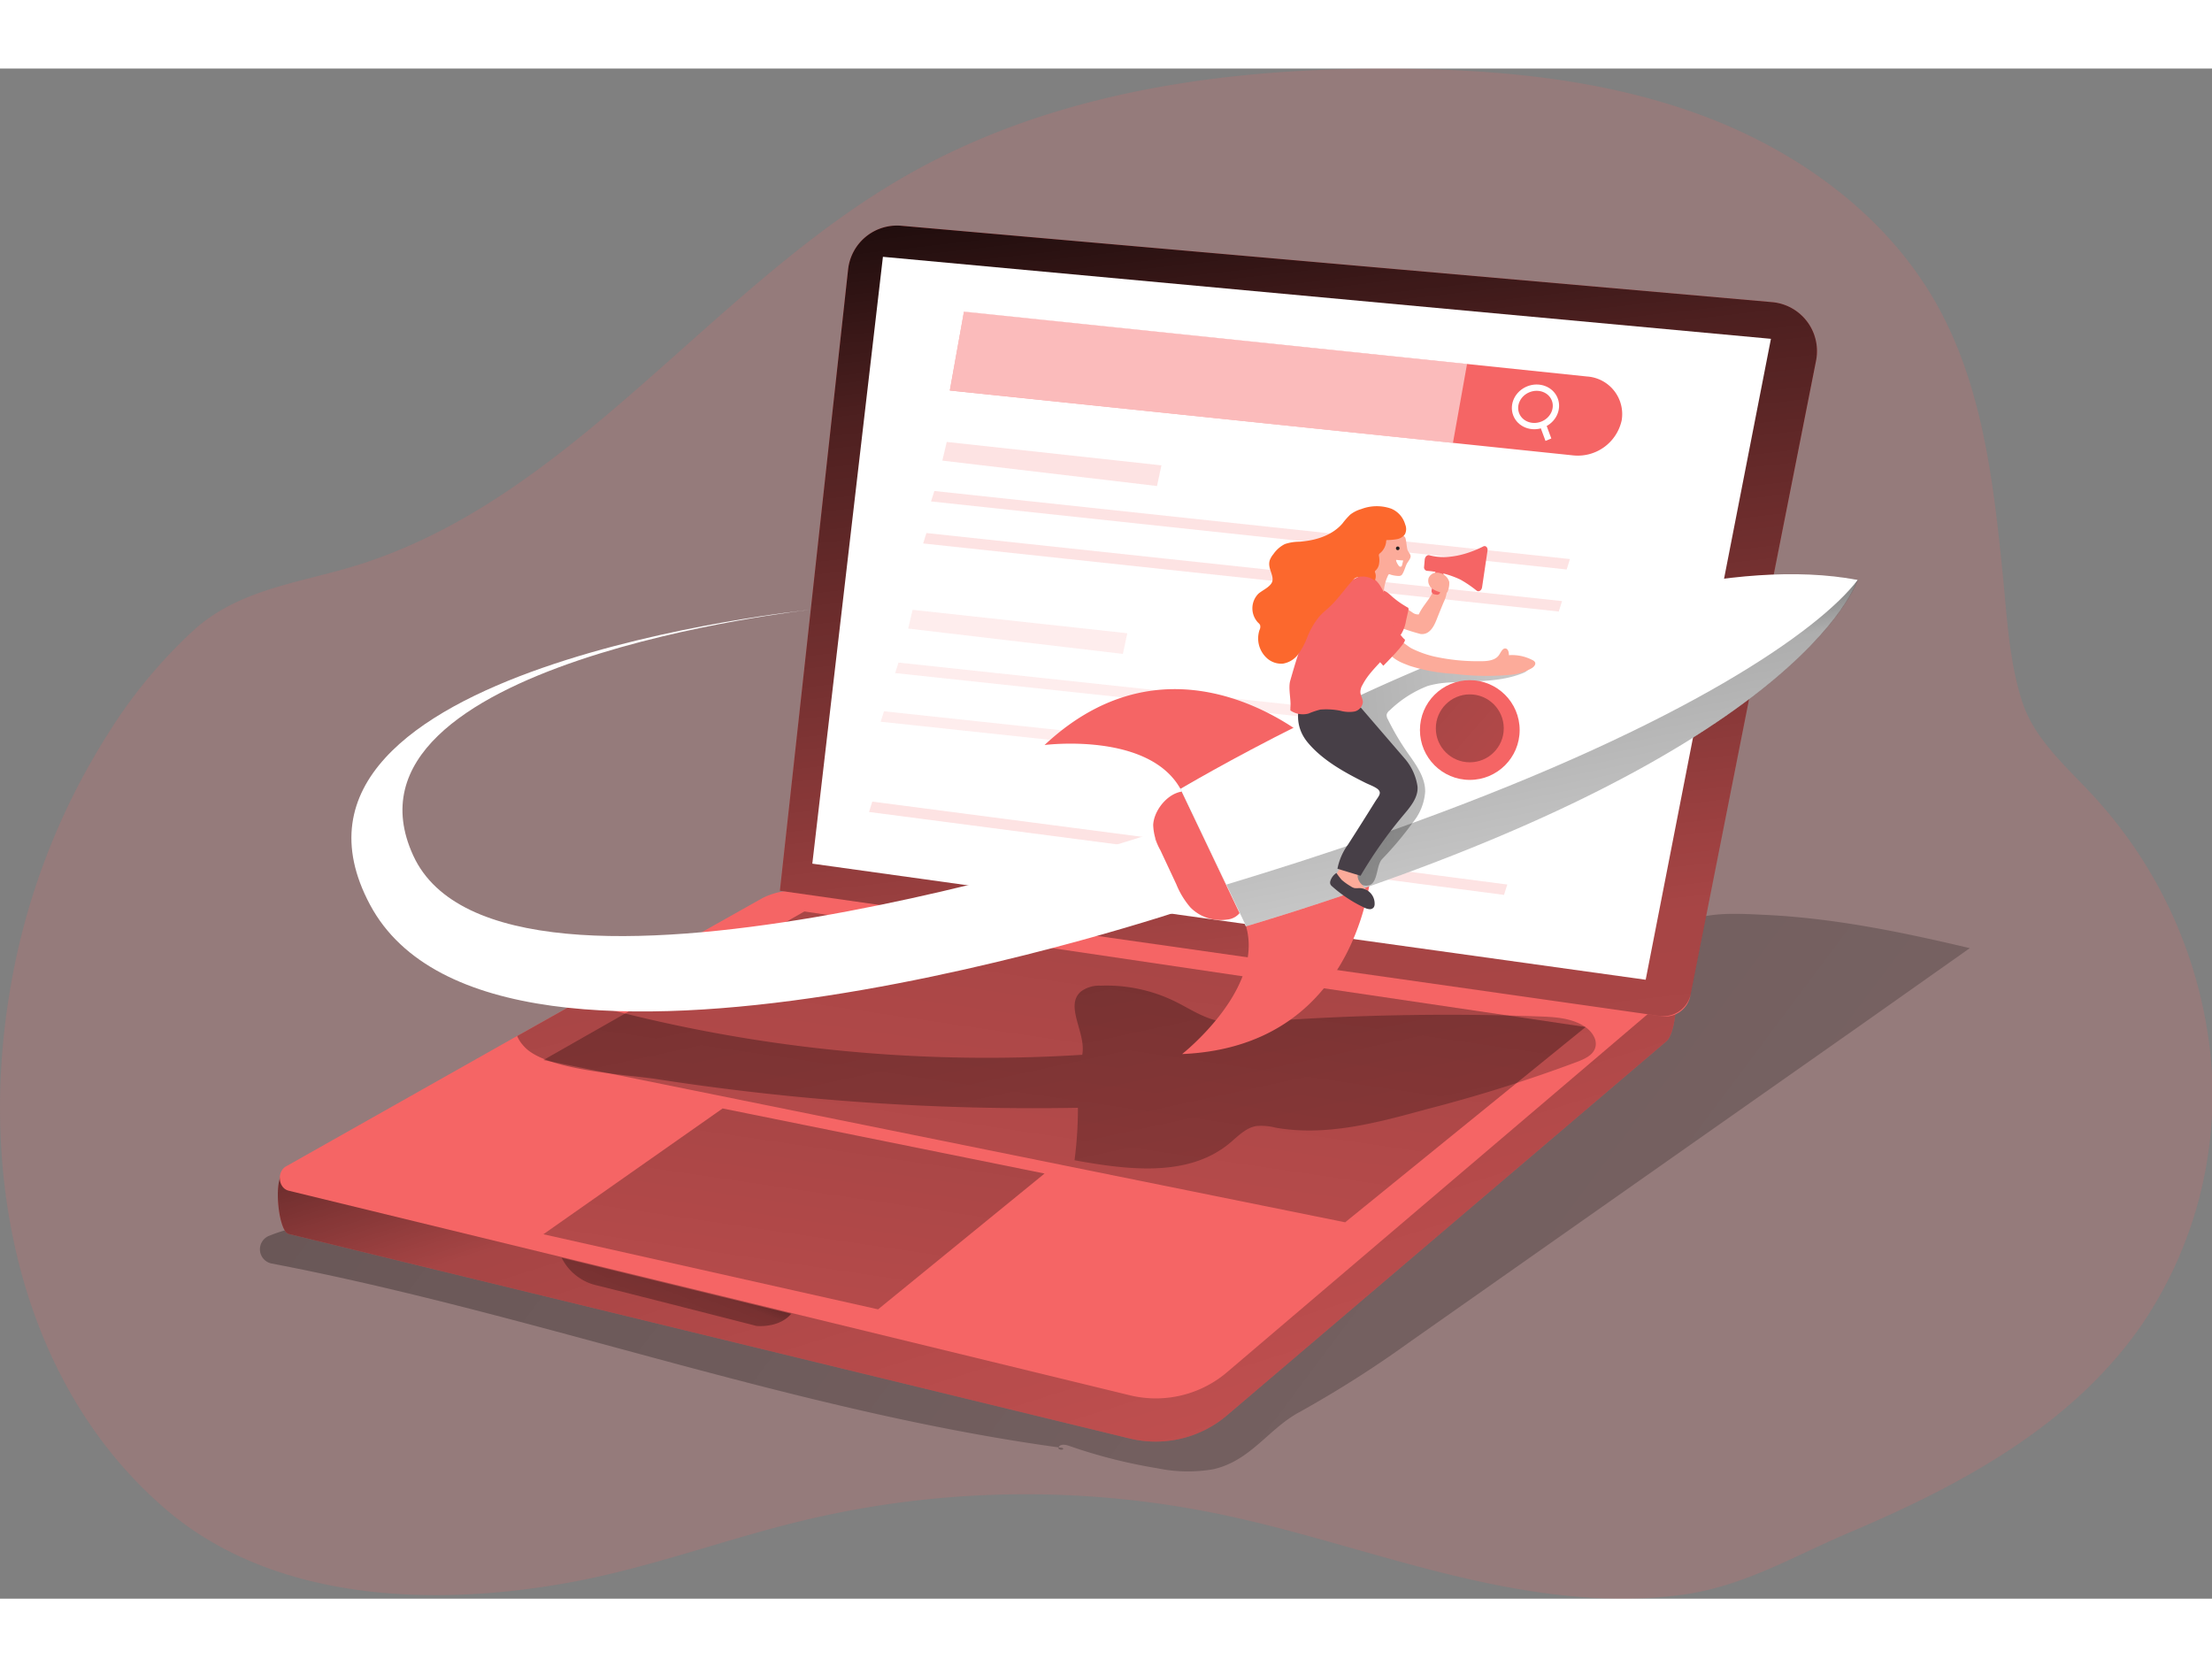
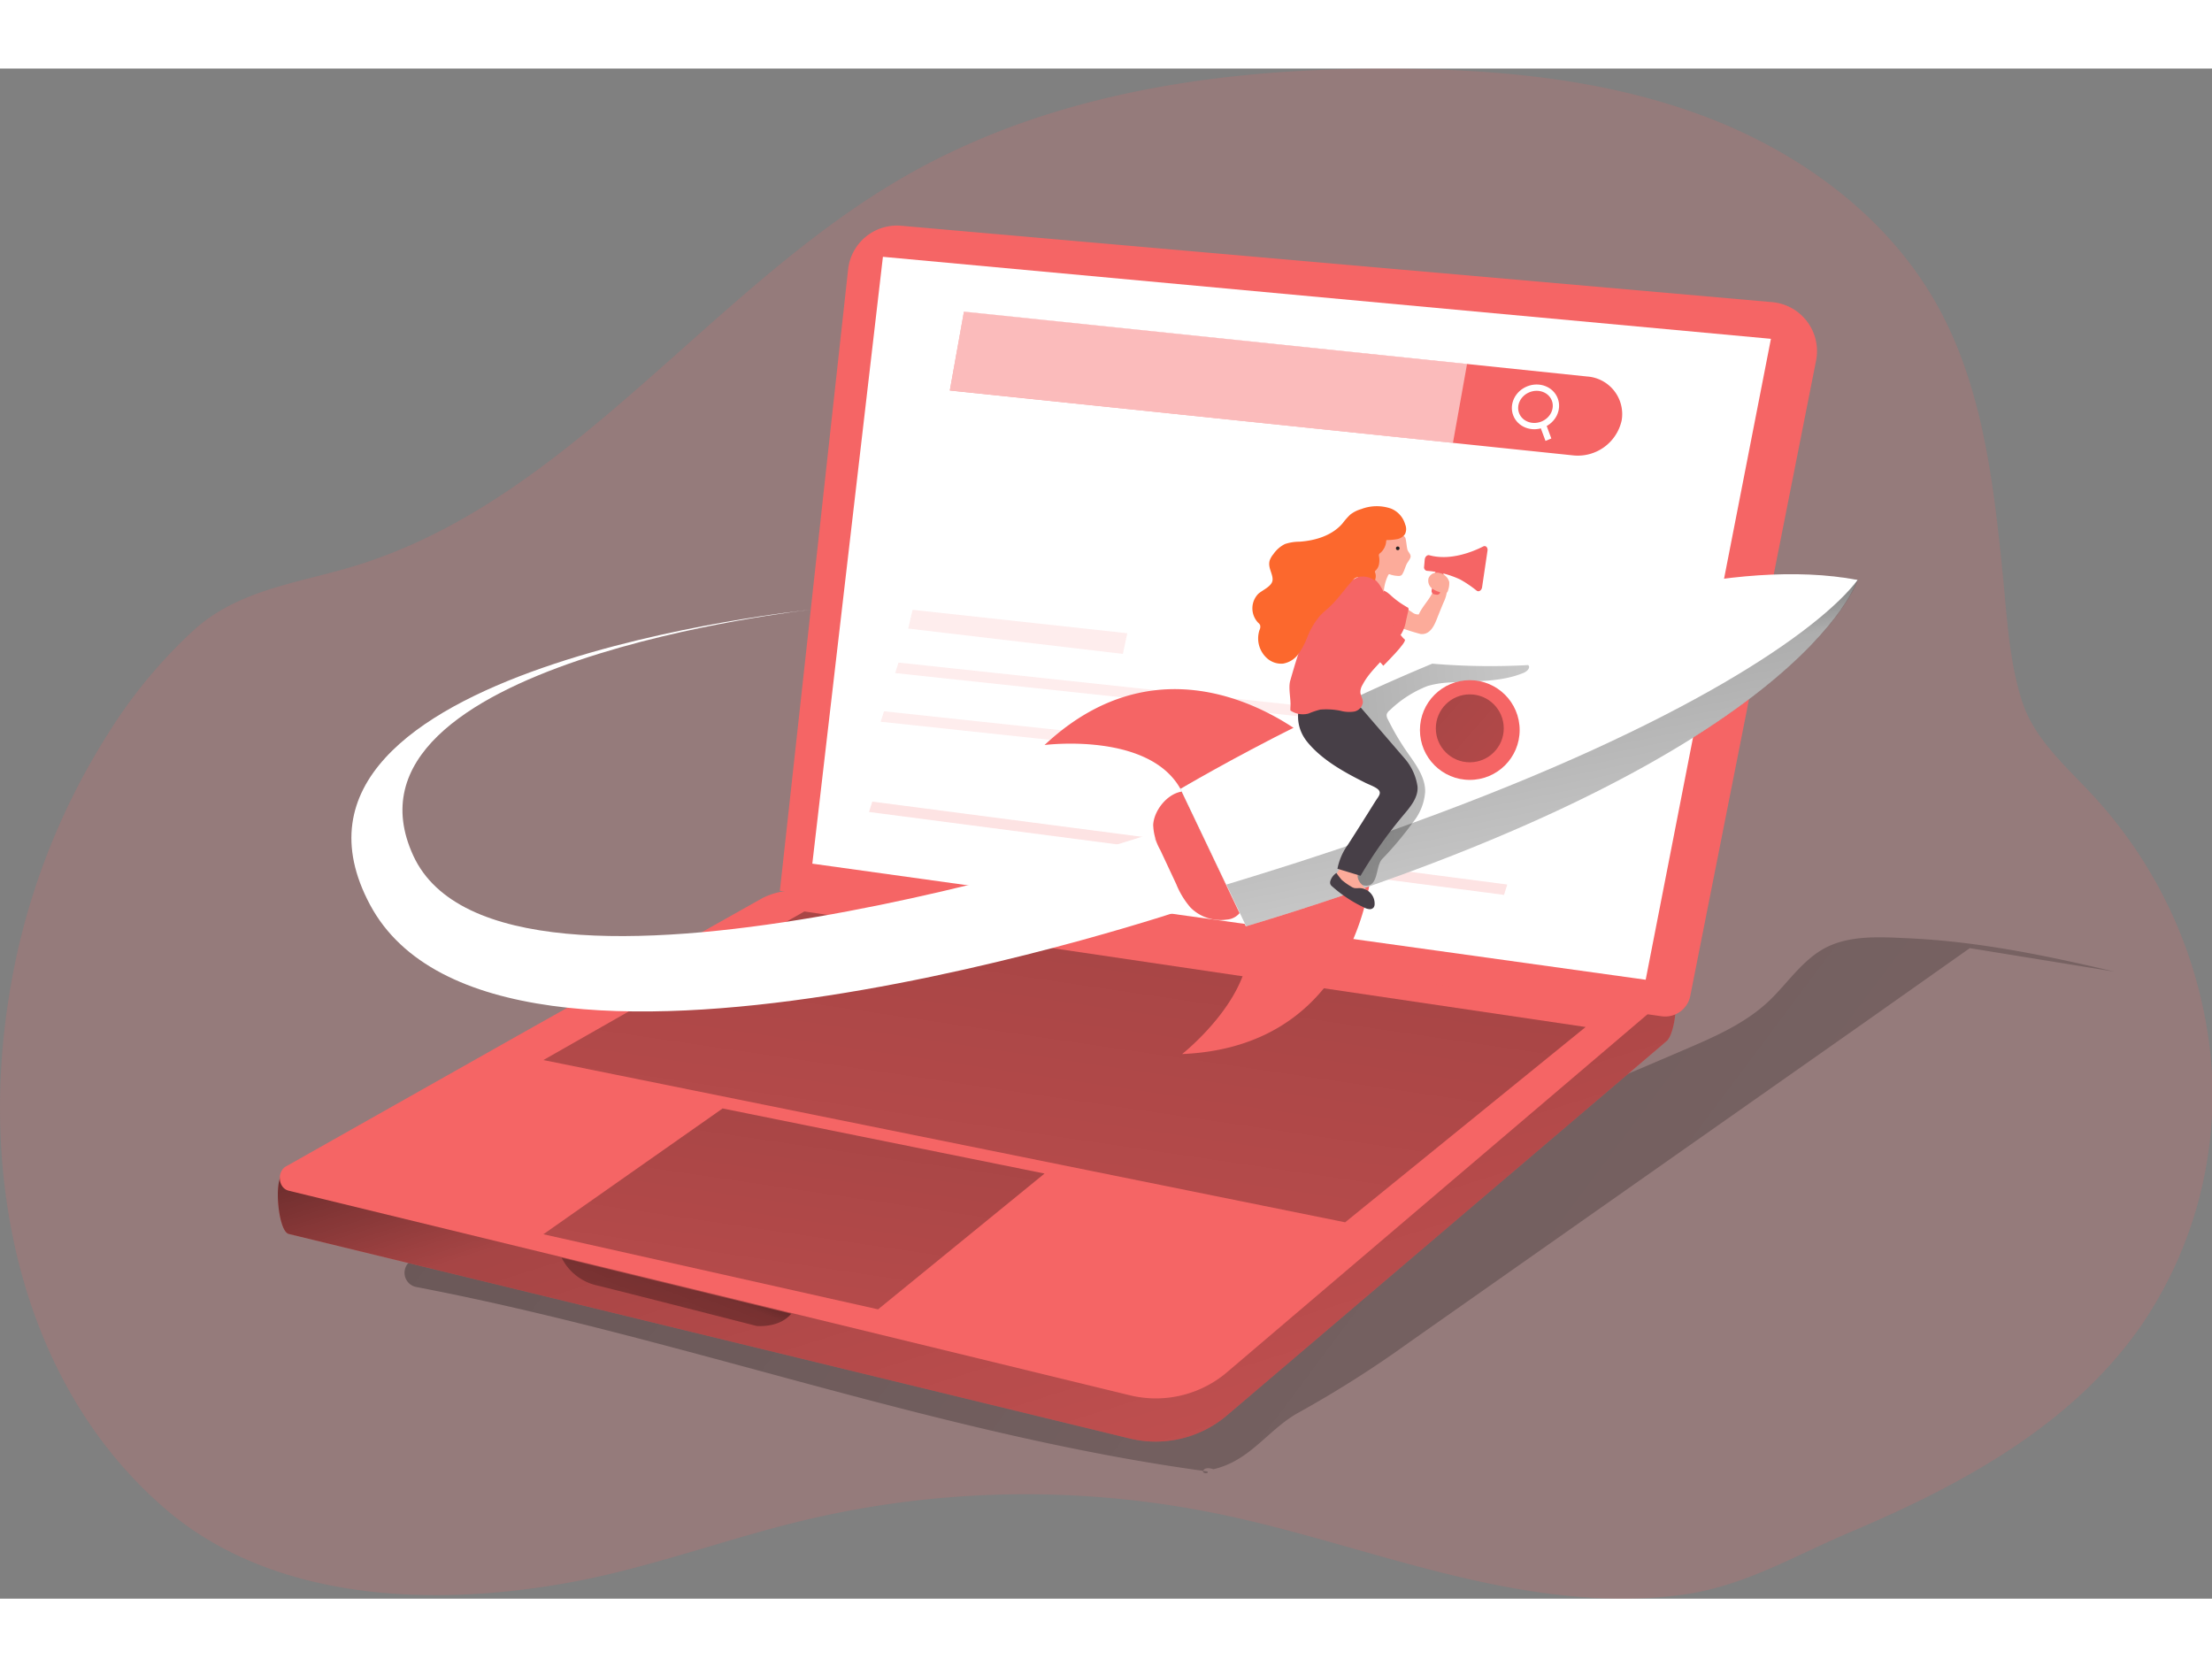
<svg xmlns="http://www.w3.org/2000/svg" xmlns:xlink="http://www.w3.org/1999/xlink" width="406" height="306" class="illustration styles_illustrationTablet__1DWOa" data-name="Layer 1" viewBox="0 0 364.7 252.27">
  <rect x="0" y="0" width="364.7" height="252.27" fill="#808080" stroke="none" />
  <defs>
    <linearGradient id="a" x1="-82.33" x2="668.51" y1="-5.84" y2="555.72" gradientUnits="userSpaceOnUse">
      <stop offset=".01" />
      <stop offset=".08" stop-opacity=".69" />
      <stop offset=".21" stop-opacity=".32" />
      <stop offset="1" stop-opacity="0" />
    </linearGradient>
    <linearGradient xlink:href="#a" id="b" x1="169.29" x2="247.42" y1="158.63" y2="406.75" />
    <linearGradient xlink:href="#a" id="c" x1="188.89" x2="141.12" y1="70.29" y2="393.21" />
    <linearGradient xlink:href="#a" id="d" x1="181.1" x2="238.34" y1="118.92" y2="383.44" />
    <linearGradient xlink:href="#a" id="e" x1="141.52" x2="104.71" y1="115.44" y2="364.26" />
    <linearGradient xlink:href="#a" id="f" x1="140.64" x2="121.06" y1="230.56" y2="280.93" />
    <linearGradient xlink:href="#a" id="g" x1="227.27" x2="311.18" y1="31.41" y2="764.24" />
    <linearGradient xlink:href="#a" id="h" x1="270.38" x2="294.31" y1="119.43" y2="236.55" />
    <linearGradient xlink:href="#a" id="i" x1="215.42" x2="348.7" y1="160.73" y2="150.41" />
    <linearGradient xlink:href="#a" id="j" x1="208.92" x2="330.56" y1="79.5" y2="186.12" />
  </defs>
  <path fill="#F56565" d="M182.65 54.48a111 111 0 0 0-8.4 4.32c-32.15 18.3-54.65 52.65-89.85 64.06-9.53 3.09-19.76 3.94-27.46 10.7a82.36 82.36 0 0 0-14.37 17.26 113.52 113.52 0 0 0-16.4 43.54c-4.81 30 1.92 63.78 25.79 84.33 17.94 15.46 44.64 16.24 67.11 12.06 12.89-2.39 25.24-7.05 38-10.12a157.66 157.66 0 0 1 68-1.21c14.83 3 29.16 8.17 44 11.34 10.66 2.29 21.76 3.56 32.64 2.15 10.44-1.35 18.49-6.33 28-10.35 18.09-7.67 36.4-17.45 47.93-33.94a67.52 67.52 0 0 0 11.59-44.14A74.43 74.43 0 0 0 371 162.42c-4.59-5.28-10.59-9.94-12.83-16.66s-2.59-14.56-3.29-21.45c-1.52-15.11-3.34-30.65-10.7-43.93C336 65.62 321.51 55.05 305.7 49.1s-32.9-7.65-49.79-7.85C230.9 41 205.23 44 182.65 54.48Z" opacity=".18" style="isolation:isolate" transform="translate(-24.71 -41.23)" />
-   <path fill="url(#a)" d="m349.48 186.25-17 12L257 251.28a182.54 182.54 0 0 1-18.08 11.48c-5.09 2.75-8 8-14.16 9.4a24.51 24.51 0 0 1-9.23-.16 86.43 86.43 0 0 1-14.61-3.71c-.58-.2-1.41-.32-1.67.24s1.14.5.65.12c-44.25-6-86.53-22-130.38-30.4a2.39 2.39 0 0 1-.45-4.57c3.53-1.44 7.38-2 11.27-2.76 7-1.29 13.9-2.55 20.88-3.69a351 351 0 0 1 42.53-4.72c23.68-1 47.58 1.53 71-2.14 22.25-3.48 43.19-12.37 63.89-21.27 5-2.14 10.09-4.36 14-8.12 3.07-2.95 5.53-6.84 9.44-8.78 4.06-2 9-1.65 13.36-1.45 11.5.51 22.86 2.85 34.04 5.5Z" transform="translate(-24.71 -41.23)" />
+   <path fill="url(#a)" d="m349.48 186.25-17 12L257 251.28a182.54 182.54 0 0 1-18.08 11.48c-5.09 2.75-8 8-14.16 9.4c-.58-.2-1.41-.32-1.67.24s1.14.5.65.12c-44.25-6-86.53-22-130.38-30.4a2.39 2.39 0 0 1-.45-4.57c3.53-1.44 7.38-2 11.27-2.76 7-1.29 13.9-2.55 20.88-3.69a351 351 0 0 1 42.53-4.72c23.68-1 47.58 1.53 71-2.14 22.25-3.48 43.19-12.37 63.89-21.27 5-2.14 10.09-4.36 14-8.12 3.07-2.95 5.53-6.84 9.44-8.78 4.06-2 9-1.65 13.36-1.45 11.5.51 22.86 2.85 34.04 5.5Z" transform="translate(-24.71 -41.23)" />
  <path fill="#F56565" d="m46.73 182.13 98.84-43a11.86 11.86 0 0 1 6.93-1.15l122.25 10.39c2.34.33 1.92 10.39 0 12l-72.2 61.46a18.15 18.15 0 0 1-16.17 4.06L47.6 192.14c-1.77-.43-2.53-9.19-.87-10.01Z" />
  <path fill="url(#b)" d="m71.44 223.36 98.84-43a11.86 11.86 0 0 1 6.93-1.15l122.25 10.39c2.34.33 1.92 10.39 0 12l-72.2 61.46a18.15 18.15 0 0 1-16.17 4.06L72.31 233.37c-1.77-.43-2.53-9.19-.87-10.01Z" transform="translate(-24.71 -41.23)" />
  <path fill="#F56565" d="m274.78 153.24-72.2 61.46a18.13 18.13 0 0 1-16.17 4.07L47.6 185.01c-1.77-.43-2-3.23-.35-4.06l38.04-21.47 10-5.62 30.41-17.09a11.85 11.85 0 0 1 6.93-1.15l140.92 12.26c2.34.28 3.12 3.75 1.23 5.36Z" />
  <path fill="url(#c)" d="m132.62 138.97 128.81 19.05-39.65 32.2-132.19-26.75 43.03-24.5z" />
-   <path fill="url(#d)" d="M287.7 202.73c-.38 1.15-1.63 1.74-2.76 2.19a244.67 244.67 0 0 1-25.16 7.92c-8.09 2.23-16.53 4.48-24.79 3a9.27 9.27 0 0 0-3.18-.26c-1.76.32-3.06 1.75-4.43 2.88-6.83 5.62-16.81 4.34-25.51 2.76a65.89 65.89 0 0 0 .56-8.65 405.51 405.51 0 0 1-69.53-4.74c-5-.77-18.51-1.38-21.92-5.53a5.35 5.35 0 0 1-1-1.56l10-5.62a6.08 6.08 0 0 1 1.34.21 247.45 247.45 0 0 0 81.82 8.5c.71-3.59-3-8.08-.18-10.46a5.06 5.06 0 0 1 3.19-.93 25.7 25.7 0 0 1 12.22 2.56c2.25 1.1 4.37 2.54 6.8 3.16a22.11 22.11 0 0 0 7.22.23 414.86 414.86 0 0 1 46.11-.88c2.53.09 5.18.24 7.33 1.57 1.26.76 2.35 2.24 1.87 3.65Z" transform="translate(-24.71 -41.23)" />
  <path fill="url(#e)" d="m119.14 171.45 53.08 10.73-27.45 22.39-55.18-12.38 29.55-20.74z" />
  <path fill="url(#f)" d="M117.31 237.3a8.59 8.59 0 0 0 5.47 4.47c3.9.94 26.63 6.76 26.63 6.76s3.7.44 5.75-2Z" transform="translate(-24.71 -41.23)" />
  <path fill="#F56565" d="m128.58 135.56 145.38 20.69a4.22 4.22 0 0 0 4.72-3.35l20.74-104.73a8.11 8.11 0 0 0-7.25-9.66L148.6 25.92a8.11 8.11 0 0 0-8.77 7.2Z" />
-   <path fill="url(#g)" d="m153.29 176.79 145 20.63a4.63 4.63 0 0 0 5.19-3.68L324.13 89.4a8.11 8.11 0 0 0-7.25-9.66L173.31 67.15a8.11 8.11 0 0 0-8.77 7.2Z" transform="translate(-24.71 -41.23)" />
  <path fill="#fff" d="m271.33 150.23 20.65-105.67-146.41-13.52-11.64 100.05 137.4 19.14z" />
  <path fill="#F56565" d="M259.29 63.77 156.6 53.08l2.33-13 102.72 10.69a6.21 6.21 0 0 1 5.72 7.24 7.4 7.4 0 0 1-8.08 5.76Z" />
  <path fill="#fff" d="m156.6 53.08 82.95 8.65 2.33-13.04-82.95-8.66-2.33 13.05z" opacity=".56" />
  <ellipse cx="277.87" cy="96.99" fill="none" stroke="#fff" stroke-miterlimit="10" stroke-width="1.04" rx="3.41" ry="3.13" transform="rotate(-21.36 156.257 141.899)" />
  <path fill="none" stroke="#fff" stroke-miterlimit="10" stroke-width="1.04" d="M255.29 61.19c-.07-.17-.94-2.54-.94-2.54" />
-   <path fill="#F56565" d="M258.3 82.59 153.5 71.37l.55-1.72 104.79 11.22-.54 1.72zM190.76 68.83l-35.39-4.19.72-3.08 35.4 3.86-.73 3.41zM257 89.52 152.2 78.3l.54-1.72 104.8 11.22-.54 1.72z" opacity=".18" style="isolation:isolate" />
  <g fill="#F56565" opacity=".66" style="isolation:isolate">
    <path d="m185.13 96.51-35.39-4.18.72-3.09 35.4 3.86-.73 3.41zM252.39 110.89l-104.8-11.22.55-1.73 104.8 11.23-.55 1.72zM250 118.91l-104.8-11.22.55-1.72 104.79 11.22-.54 1.72z" opacity=".18" style="isolation:isolate" />
  </g>
  <path fill="#F56565" d="m247.97 136.24-104.69-13.67.54-1.71 104.69 13.67-.54 1.71z" opacity=".18" style="isolation:isolate" />
  <path fill="#fff" d="M189.88 126.14s-107.1 35.46-121.74 3.63 65.53-40.55 65.53-40.55-93.68 9.33-72.66 48.65 135.26.44 135.26.44Z" />
  <path fill="#F56565" d="M190.13 124.67a9 9 0 0 0 1.16 4.15l2.64 5.64a13.74 13.74 0 0 0 2.34 3.85 7 7 0 0 0 6 2 3 3 0 0 0 2.46-1.6c.45-1.17-.31-2.42-.92-3.51-1.64-2.93-2.34-6.27-3.12-9.53-.6-2.54-1.82-6.12-4.92-6.48-2.74-.32-5.48 2.81-5.64 5.48ZM217.03 111.53s-22.66-20.73-44.81 0c0 0 17.12-2.21 22.4 7.22ZM226.29 130.48s-1.08 30.7-31.39 32c0 0 13.57-10.67 10.54-21.05Z" />
  <path fill="#fff" d="M194.62 118.77s71.45-41 111.62-34.44c0 0-9.08 29.52-100.83 57.1Z" />
  <path fill="url(#h)" d="M331 125.54s-9.08 29.52-100.83 57.1l-3.27-6.87-7.57-15.77s63.42-36.44 104.35-35.14a56.19 56.19 0 0 1 7.32.68Z" transform="translate(-24.71 -41.23)" />
  <path fill="#fff" d="M306.29 84.31c-6.35 8.33-28.27 23.68-73.33 40.05q-3.82 1.4-7.87 2.8-10.65 3.68-22.9 7.38l-7.56-15.77s7.81-4.69 19.75-10.65c6.3-3.15 13.75-6.65 21.81-10 22.49-9.35 49.75-17.6 70.1-13.81Z" />
  <path fill="url(#i)" d="M275.94 140.85c-3.81 1.59-8.09 1.33-12.21 1.6a15.79 15.79 0 0 0-3.62.57 18.67 18.67 0 0 0-6.25 4 1.36 1.36 0 0 0-.52.69 1.32 1.32 0 0 0 .2.83 41.6 41.6 0 0 0 3.14 5.35c1.4 2 3.05 4.13 3 6.59a9 9 0 0 1-2.09 5.12l-.3.42a56.16 56.16 0 0 1-4.69 5.53c-1.24 1.28-.44 5.19-3.44 4.25-2.61-.81-1.34-3.91-.45-5.54l1-1.86 1.68-3.11c1.28-2.35 2.58-5.14 1.5-7.59-.76-1.71-2.51-2.74-4.15-3.66a63.69 63.69 0 0 0-9.7-4.69c6.3-3.15 13.75-6.65 21.81-10a114.41 114.41 0 0 0 15.82.23c.44.42-.18 1.04-.73 1.27Z" transform="translate(-24.71 -41.23)" />
  <circle cx="242.33" cy="109.06" r="8.22" fill="#F56565" />
  <circle cx="242.33" cy="108.78" r="5.6" fill="url(#j)" />
  <path fill="#fcab9a" d="M230.04 91.16c0 .05-1.18-.15-1.15-.09a2.56 2.56 0 0 0 1 .72 36.1 36.1 0 0 0 4.34 1.44c1.47.15 2.18-1.24 2.64-2.41.37-.94.75-1.88 1.14-2.81a5.6 5.6 0 0 0 .56-1.91 1 1 0 0 0-.06-.45.84.84 0 0 0-.45-.4 1.22 1.22 0 0 0-.92 0c-.54.23-.79.84-1.06 1.36-.63 1.19-1.62 2.16-2.16 3.39a1.56 1.56 0 0 1-1.11-.37l-1.75-1.14a.64.64 0 0 0-.29-.13.53.53 0 0 0-.45.21 2.38 2.38 0 0 0-.54 1.34 1.94 1.94 0 0 0 0 .76 1.92 1.92 0 0 0 .26.49Z" />
  <path fill="#F56565" d="m231.39 88.44.62.38c.09 0 .18.1.21.2a.41.41 0 0 1 0 .22l-.41 1.82a5.94 5.94 0 0 1-.86 2.29c-.24.33-2-.89-2.3-1.05a7.54 7.54 0 0 1-1.93-1.85 3.07 3.07 0 0 1-.55-1 4.11 4.11 0 0 1 .4-2.71c.7-1.37 1.88-.69 2.77.15a13.71 13.71 0 0 0 2.05 1.55Z" />
  <path fill="#fcab9a" d="M220.1 133.86a.66.66 0 0 0 .2.34 14.39 14.39 0 0 0 4.99 3.17.79.79 0 0 0 .37.1.53.53 0 0 0 .42-.55 1.41 1.41 0 0 0-.27-.7 13.34 13.34 0 0 0-1.23-1.65 2.1 2.1 0 0 1-.75-1.39 3.54 3.54 0 0 1 .21-.79c.3-1.13-1.58-1.36-2.37-1.09a3.28 3.28 0 0 0-1.57 2.56Z" />
  <path fill="#473f47" d="M215.5 102.1s-3.41 4.76.1 9c2.43 2.94 6.08 4.94 9.44 6.62.59.3 1.29.54 1.86.9 1.11.7.43 1.29-.16 2.22q-2.22 3.57-4.48 7.09a10 10 0 0 0-1.75 4l3.81 1.16a72.82 72.82 0 0 1 7-9.93c1.13-1.34 2.59-3 2.38-4.86a9 9 0 0 0-2.18-4.63l-7.13-8.28Z" />
  <path fill="#fcab9a" d="M232.06 79.35c.12.35.46.63.51 1s-.33.81-.58 1.22-.42 1.2-.76 1.75a.63.63 0 0 1-.28.28 1 1 0 0 1-.34.06 5.08 5.08 0 0 1-1.34-.22.4.4 0 0 0-.26-.06.36.36 0 0 0-.16.2 7.17 7.17 0 0 0-.71 3.38c0 .38 0 .86-.31 1.05a.62.62 0 0 1-.38.1c-.88 0-1.55-.79-2-1.57a10.2 10.2 0 0 1-.85-2.21 1.79 1.79 0 0 1-.08-.69 2.3 2.3 0 0 1 .28-.77 15 15 0 0 0 1.07-2.71 12.32 12.32 0 0 1 1.24-3.51 2 2 0 0 1 .95-.77 2.54 2.54 0 0 1 1.34.07 3.56 3.56 0 0 1 2.27 1.36c.17.26.25 1.59.39 2.04Z" />
  <path fill="#F56565" d="M223.29 106.01a5.38 5.38 0 0 1-2.29-.13 11.88 11.88 0 0 0-3.32-.19 12.89 12.89 0 0 0-1.93.65 3.64 3.64 0 0 1-3-.51v-.46c.15-1.34-.41-3.24 0-4.53 1.47-5.15 2.72-9 5.65-13.42.84-1.27 4.15-2.9 5.51-3.58a2.49 2.49 0 0 1 1-.29 2.61 2.61 0 0 1 1.15.32c1.21.59 1.68 1.69 2.27 2.83a11 11 0 0 1 1.38 3.77c.15 1.72.76 3.33-.22 4.93-1.35 2.25-3.59 3.77-4.84 6.2a2.34 2.34 0 0 0-.36 1.17c0 .58.41 1.11.41 1.69a1.78 1.78 0 0 1-1.41 1.55Z" />
-   <path fill="#fcab9a" d="M231 97.9c.48.22 1 .41 1.41.57a28.78 28.78 0 0 0 7.25 1.32 43.57 43.57 0 0 0 9.34.17 8.36 8.36 0 0 0 3.6-1.13c.32-.21.65-.59.49-.94a.86.86 0 0 0-.4-.35 7.26 7.26 0 0 0-3.91-.82c0-.47-.12-1.07-.58-1.11s-.73.59-1 1c-.6 1-2 1.11-3.12 1.1a33.18 33.18 0 0 1-7.7-.79 17.06 17.06 0 0 1-3.66-1.33c-.75-.38-2.26-1.95-3-1.11s-1.43 1.4-.43 2.29A6.78 6.78 0 0 0 231 97.9Z" />
  <path fill="#F56565" d="M227.1 88.25s3.92 5.53 4.49 5.86-3.52 4.35-3.52 4.35-4.74-5.13-5.29-7.75 1.9-4.42 4.32-2.46Z" />
  <path fill="#fc682d" d="M231.64 76.77a2.09 2.09 0 0 1-1.43.84 10.57 10.57 0 0 1-1.49.13s-.09 0-.12 0a.2.2 0 0 0-.05.15 2.81 2.81 0 0 1-1 2 .49.49 0 0 0-.18.2.55.55 0 0 0 0 .36 3.52 3.52 0 0 1 0 1.21 1.86 1.86 0 0 1-.54 1.07.38.38 0 0 0-.15.21.39.39 0 0 0 .06.21 1.71 1.71 0 0 1-.08 1.27 3.21 3.21 0 0 0-2.68-.58 1.34 1.34 0 0 0-.76.32c-1.34 1.41-2.44 3.08-3.85 4.44-.6.58-1.27 1.09-1.83 1.72a12.55 12.55 0 0 0-2 3.43 12.47 12.47 0 0 1-1.45 2.75 3.94 3.94 0 0 1-2.56 1.61 3.51 3.51 0 0 1-2.67-.92 4.39 4.39 0 0 1-1.2-4.62 1.16 1.16 0 0 0 .1-.81 1.2 1.2 0 0 0-.32-.39 3.43 3.43 0 0 1 0-4.75c.67-.63 2.28-1.24 2.37-2.28s-.84-2.07-.46-3.27a3.38 3.38 0 0 1 .59-1 5.07 5.07 0 0 1 1.9-1.67 7.45 7.45 0 0 1 2.4-.39c2.62-.18 5.36-1 7.09-3a12.86 12.86 0 0 1 1.28-1.46 5.39 5.39 0 0 1 1.82-.92 7.18 7.18 0 0 1 4.94-.07 4 4 0 0 1 2.31 2.61 1.93 1.93 0 0 1-.04 1.6Z" />
-   <path fill="#fff" d="M231.35 81.1a10.92 10.92 0 0 1-1.15-.1c-.11.21.39 1 .5 1.06a.29.29 0 0 0 .38 0 .56.56 0 0 0 .09-.21l.18-.76" />
  <circle cx="230.45" cy="79.1" r=".3" fill="#231f20" />
  <rect width="1.44" height="3.94" x="260.99" y="124.06" fill="#F56565" rx=".5" transform="rotate(10.78 467.98 -25.495)" />
  <path fill="#fcab9a" d="M236.72 83.12a1.44 1.44 0 0 0-1.19.91 1.63 1.63 0 0 0 .64 1.74 4.09 4.09 0 0 0 1.84.67.65.65 0 0 0 .58-.08.64.64 0 0 0 .16-.34 3.47 3.47 0 0 0 .19-1.39 2.11 2.11 0 0 0-2.22-1.51Z" />
  <path fill="#F56565" d="m234.9 80.97-.1 1.14a.59.59 0 0 0 .44.7 15.55 15.55 0 0 1 5.53 1.44 19.29 19.29 0 0 1 2.68 1.82c.34.27.83 0 .91-.58l.89-6c.08-.53-.3-.9-.7-.7-1.67.85-5.42 2.41-8.89 1.45-.37-.09-.72.26-.76.73Z" />
  <path fill="#473f47" d="M220.34 132.63a2.41 2.41 0 0 0-1 1.32.84.84 0 0 0 0 .52 1 1 0 0 0 .31.38 21.93 21.93 0 0 0 5.34 3.51 2.18 2.18 0 0 0 .79.23.79.79 0 0 0 .72-.31 1 1 0 0 0 .14-.53 2.55 2.55 0 0 0-2.57-2.63 4.56 4.56 0 0 1-.74 0 1.88 1.88 0 0 1-.64-.3 9.72 9.72 0 0 1-1.48-1.06 13.53 13.53 0 0 1-.87-1.13Z" />
</svg>